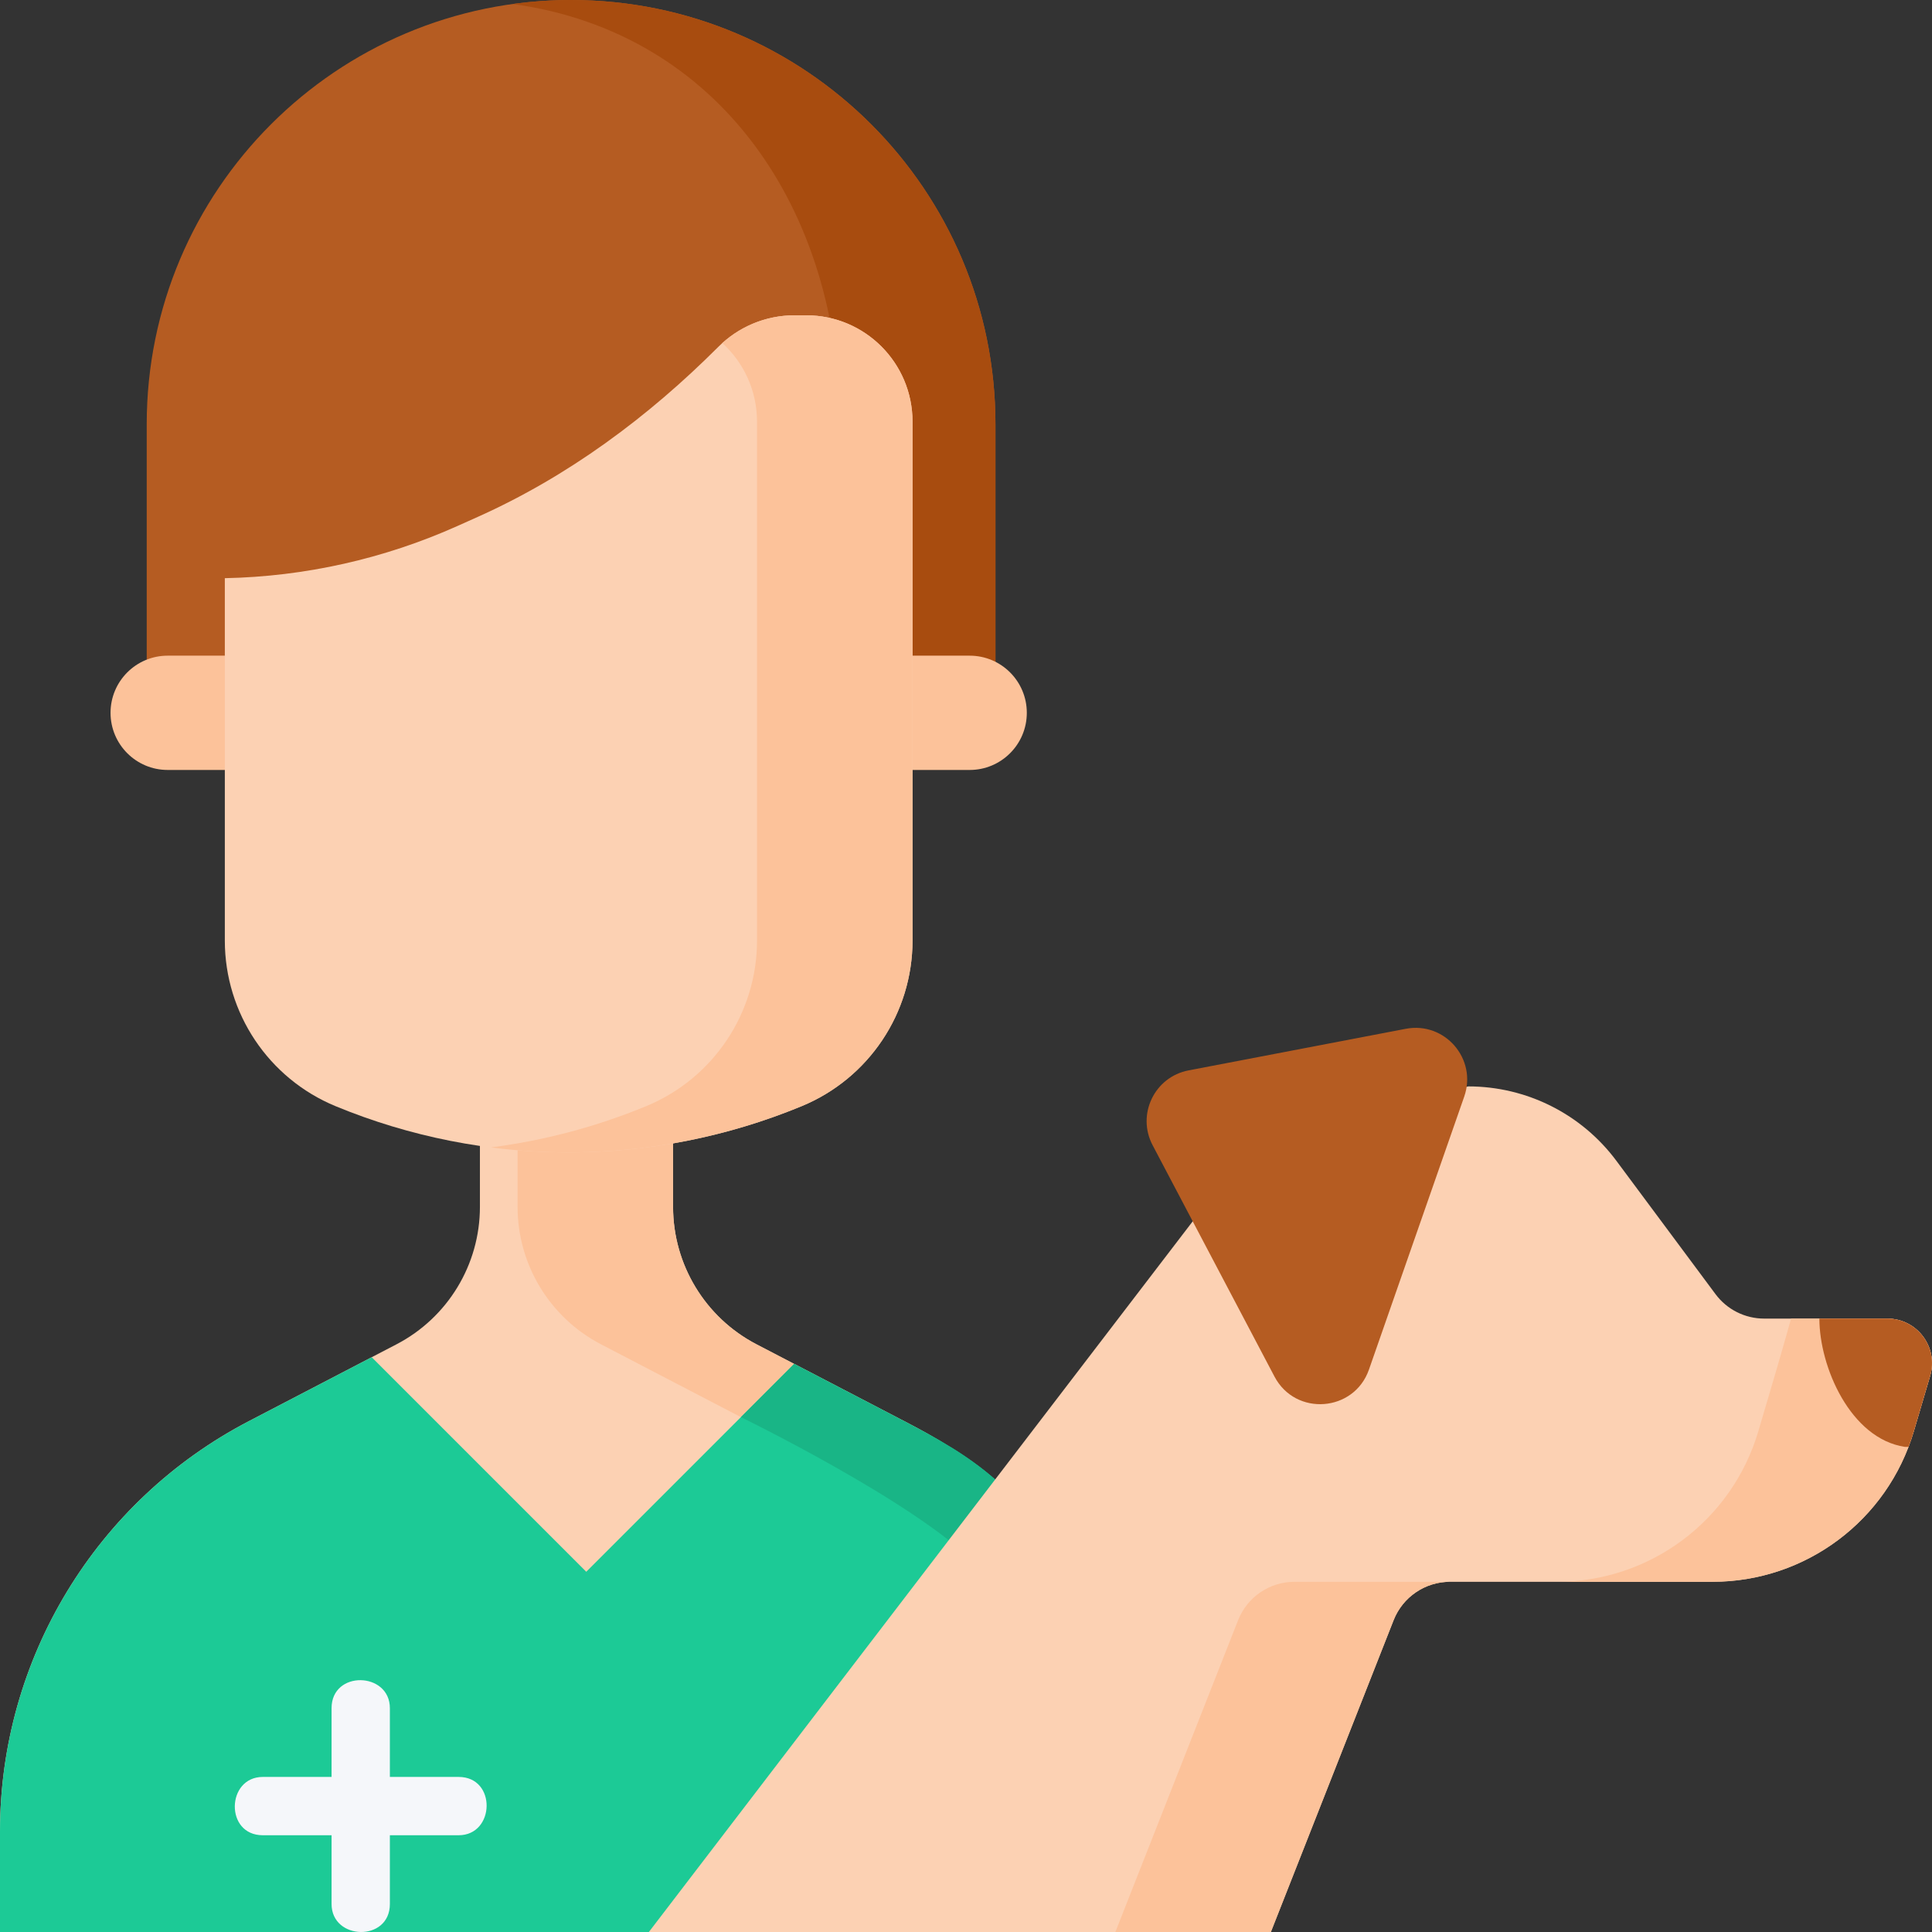
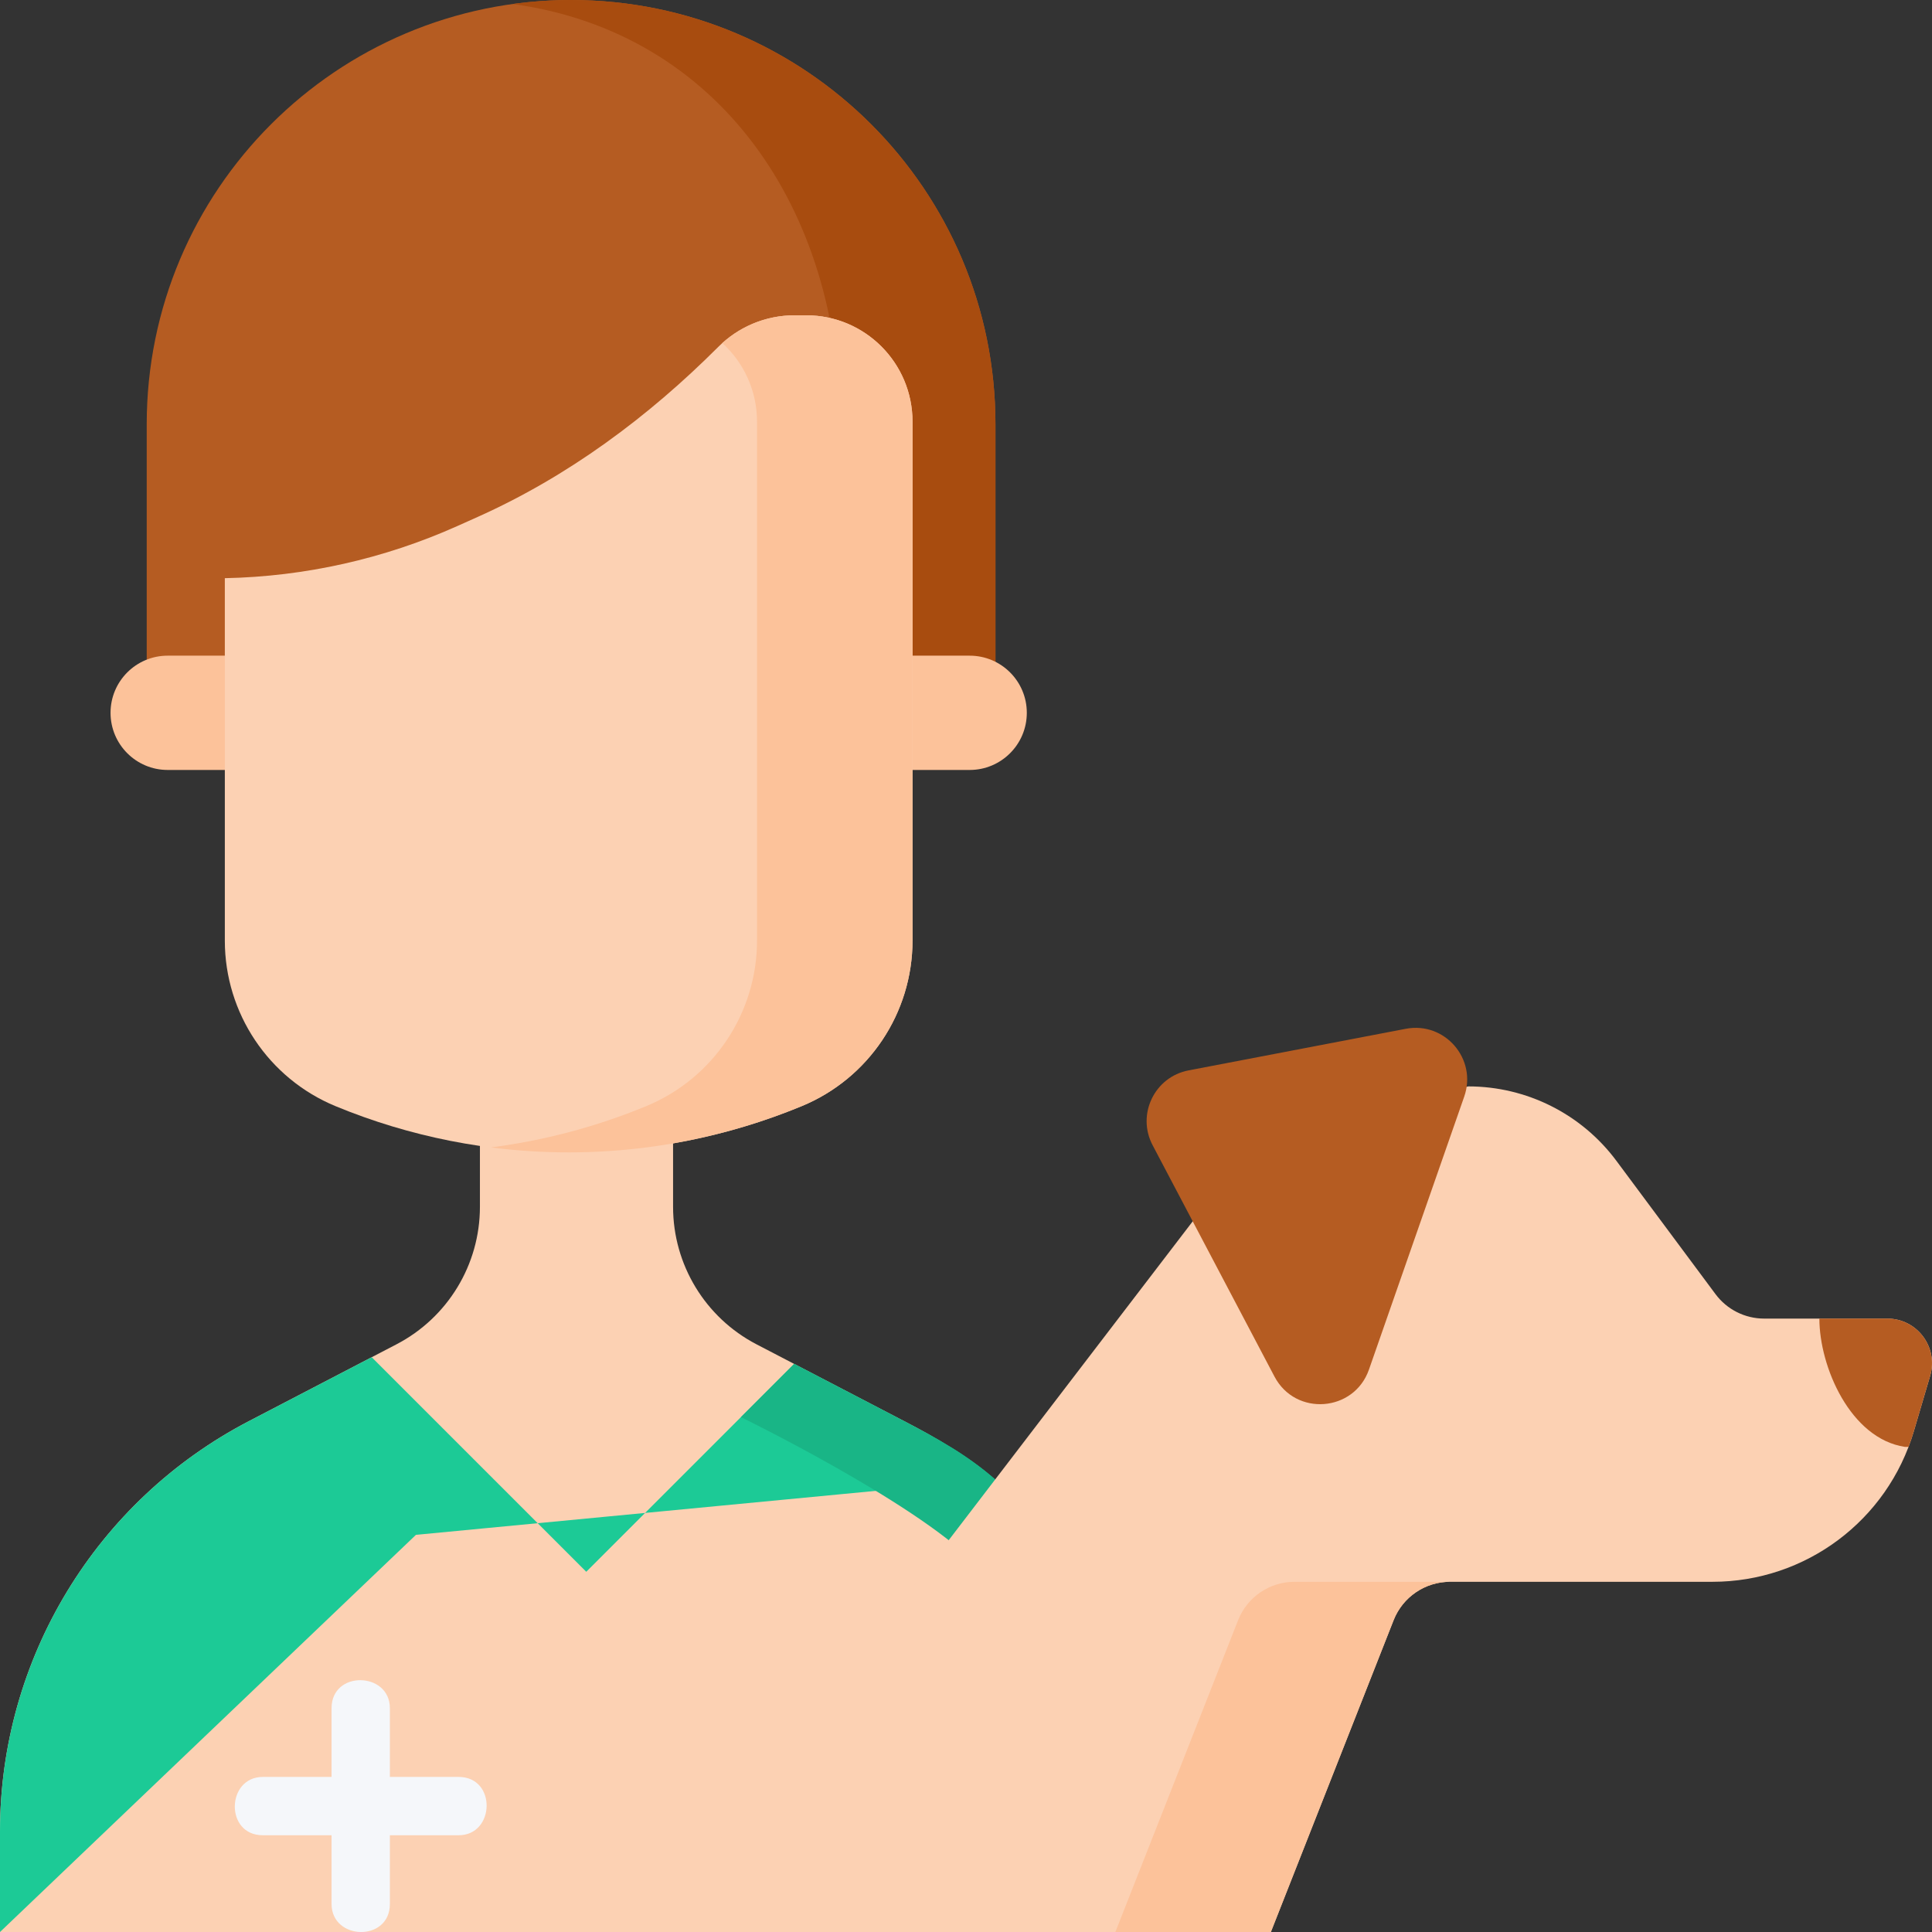
<svg xmlns="http://www.w3.org/2000/svg" id="Layer_1" enable-background="new 0 0 497 497" viewBox="0 0 497 497">
  <rect x="0" y="0" width="497" height="497" fill="#333333" stroke="none" />
  <g>
    <g>
      <g>
        <path d="m0 497v-25.892c0-44.367 24.687-85.048 64.041-105.533l37.959-19.758c13.187-6.864 21.459-20.495 21.459-35.362v-35.338h49.687v35.338c0 14.867 8.272 28.498 21.459 35.362l37.959 19.758c8.568 4.459 13.561 7.434 20.634 13.638l22.301 15.62-67.332 102.167z" fill="#fcd1b3" />
-         <path d="m253.199 379.214c-7.074-6.204-12.067-9.178-20.634-13.638l-37.959-19.758c-13.187-6.864-21.459-20.495-21.459-35.362v-35.338h-40v35.338c0 14.866 8.272 28.498 21.459 35.362l37.959 19.758c8.568 4.46 13.561 7.434 20.634 13.638l22.301 15.62-67.333 102.166h40l67.333-102.167z" fill="#fcc29a" />
        <g>
          <g>
-             <path d="m256 380.583c-7.074-6.204-14.868-10.548-23.435-15.008l-28.278-14.719-53.476 53.477-55.192-55.193-31.577 16.436c-39.355 20.484-64.042 61.165-64.042 105.532v25.892h168.5l107-102.167z" fill="#1cca96" />
+             <path d="m256 380.583c-7.074-6.204-14.868-10.548-23.435-15.008l-28.278-14.719-53.476 53.477-55.192-55.193-31.577 16.436c-39.355 20.484-64.042 61.165-64.042 105.532v25.892l107-102.167z" fill="#1cca96" />
          </g>
          <g>
            <path d="m250.5 401.833-46.035 60.826 71.035-67.826-19.5-14.25c-7.074-6.204-14.868-10.548-23.435-15.008l-28.278-14.719-13.693 13.693c0 .001 44.148 21.51 59.906 37.284z" fill="#19b586" />
          </g>
          <g>
            <path d="m37.741 179.695v-70.523c0-60.294 48.876-109.172 109.168-109.172 60.292 0 109.169 48.878 109.169 109.171v69.497z" fill="#b55c22" />
            <path d="m146.909 0c-5.09 0-10.096.356-15 1.031 53.193 7.311 84.169 52.937 84.169 108.141v69.497l-178.337.886v.141l218.337-1.027v-69.497c0-60.295-48.877-109.172-109.169-109.172z" fill="#a84c0f" />
            <path d="m77.837 198.069h-34.7c-8.119 0-14.701-6.582-14.701-14.701 0-8.119 6.582-14.701 14.701-14.701h34.7z" fill="#fcc29a" />
            <path d="m214.742 168.668h34.7c8.119 0 14.701 6.582 14.701 14.701 0 8.119-6.582 14.701-14.701 14.701h-34.7z" fill="#fcc29a" />
            <path d="m57.837 148.736v93.233c0 18.656 11.247 35.471 28.489 42.593 38.36 15.845 81.433 15.857 119.802.033l.101-.042c17.255-7.116 28.513-23.938 28.513-42.603v-133.484c0-15.109-12.248-27.358-27.357-27.358h-2.961c-7.681 0-14.635 3.113-19.668 8.147-18.034 18.034-38.623 33.314-61.9 43.736l-5.215 2.335c-18.834 8.433-39.172 12.993-59.804 13.41z" fill="#fcd1b3" />
            <path d="m207.385 81.108h-2.961c-7.156 0-13.678 2.704-18.607 7.144 5.483 5.003 8.925 12.207 8.925 20.214v133.485c0 18.665-11.258 35.486-28.513 42.603l-.101.042c-12.876 5.311-26.283 8.829-39.863 10.572 26.858 3.449 54.397-.069 79.863-10.572l.101-.042c17.255-7.116 28.513-23.938 28.513-42.603v-133.485c0-15.11-12.248-27.358-27.357-27.358z" fill="#fcc29a" />
          </g>
        </g>
      </g>
      <g>
        <path d="m326.925 497 31.574-80.207c2.347-5.961 8.101-9.88 14.508-9.88h67.52c23.945 0 45.031-15.768 51.8-38.736l4.197-14.24c2.169-7.358-3.347-14.734-11.018-14.734h-31.684c-4.93 0-9.57-2.332-12.512-6.289l-25.495-34.292c-8.957-12.047-23.085-19.148-38.097-19.148l-52.772 11.026-158.026 206.5z" fill="#fcd1b3" />
        <g fill="#fcc29a">
-           <path d="m485.506 339.201h-24.756s-2.057 7.376-4.226 14.734l-4.197 14.24c-6.77 22.968-27.855 38.736-51.8 38.736h40c23.945 0 45.031-15.768 51.8-38.736l4.197-14.24c2.169-7.358-3.347-14.734-11.018-14.734z" />
          <path d="m318.499 416.792-31.574 80.208h40l31.574-80.208c2.347-5.961 8.101-9.88 14.508-9.88h-40c-6.407 0-12.161 3.919-14.508 9.88z" />
        </g>
        <path d="m296.503 294.595 31.356 59.53c5.413 10.276 20.477 9.152 24.304-1.814l24.508-70.226c3.373-9.666-4.991-19.356-15.046-17.43l-55.865 10.697c-8.764 1.676-13.416 11.346-9.257 19.243z" fill="#b55c22" />
        <g>
          <path d="m496.524 353.936c2.169-7.358-3.347-14.734-11.018-14.734h-17.477c0 12.399 7.994 30.897 22.009 33.004h.924c.503-1.317.961-2.66 1.365-4.03z" fill="#b55c22" />
        </g>
      </g>
    </g>
    <path d="m117.984 457.11h-17.69v-17.69c0-9.385-15-9.813-15 0v17.69h-17.69c-9.385 0-9.813 15 0 15h17.69v17.69c0 9.385 15 9.813 15 0v-17.69h17.69c9.386 0 9.813-15 0-15z" fill="#f5f7fa" />
  </g>
</svg>